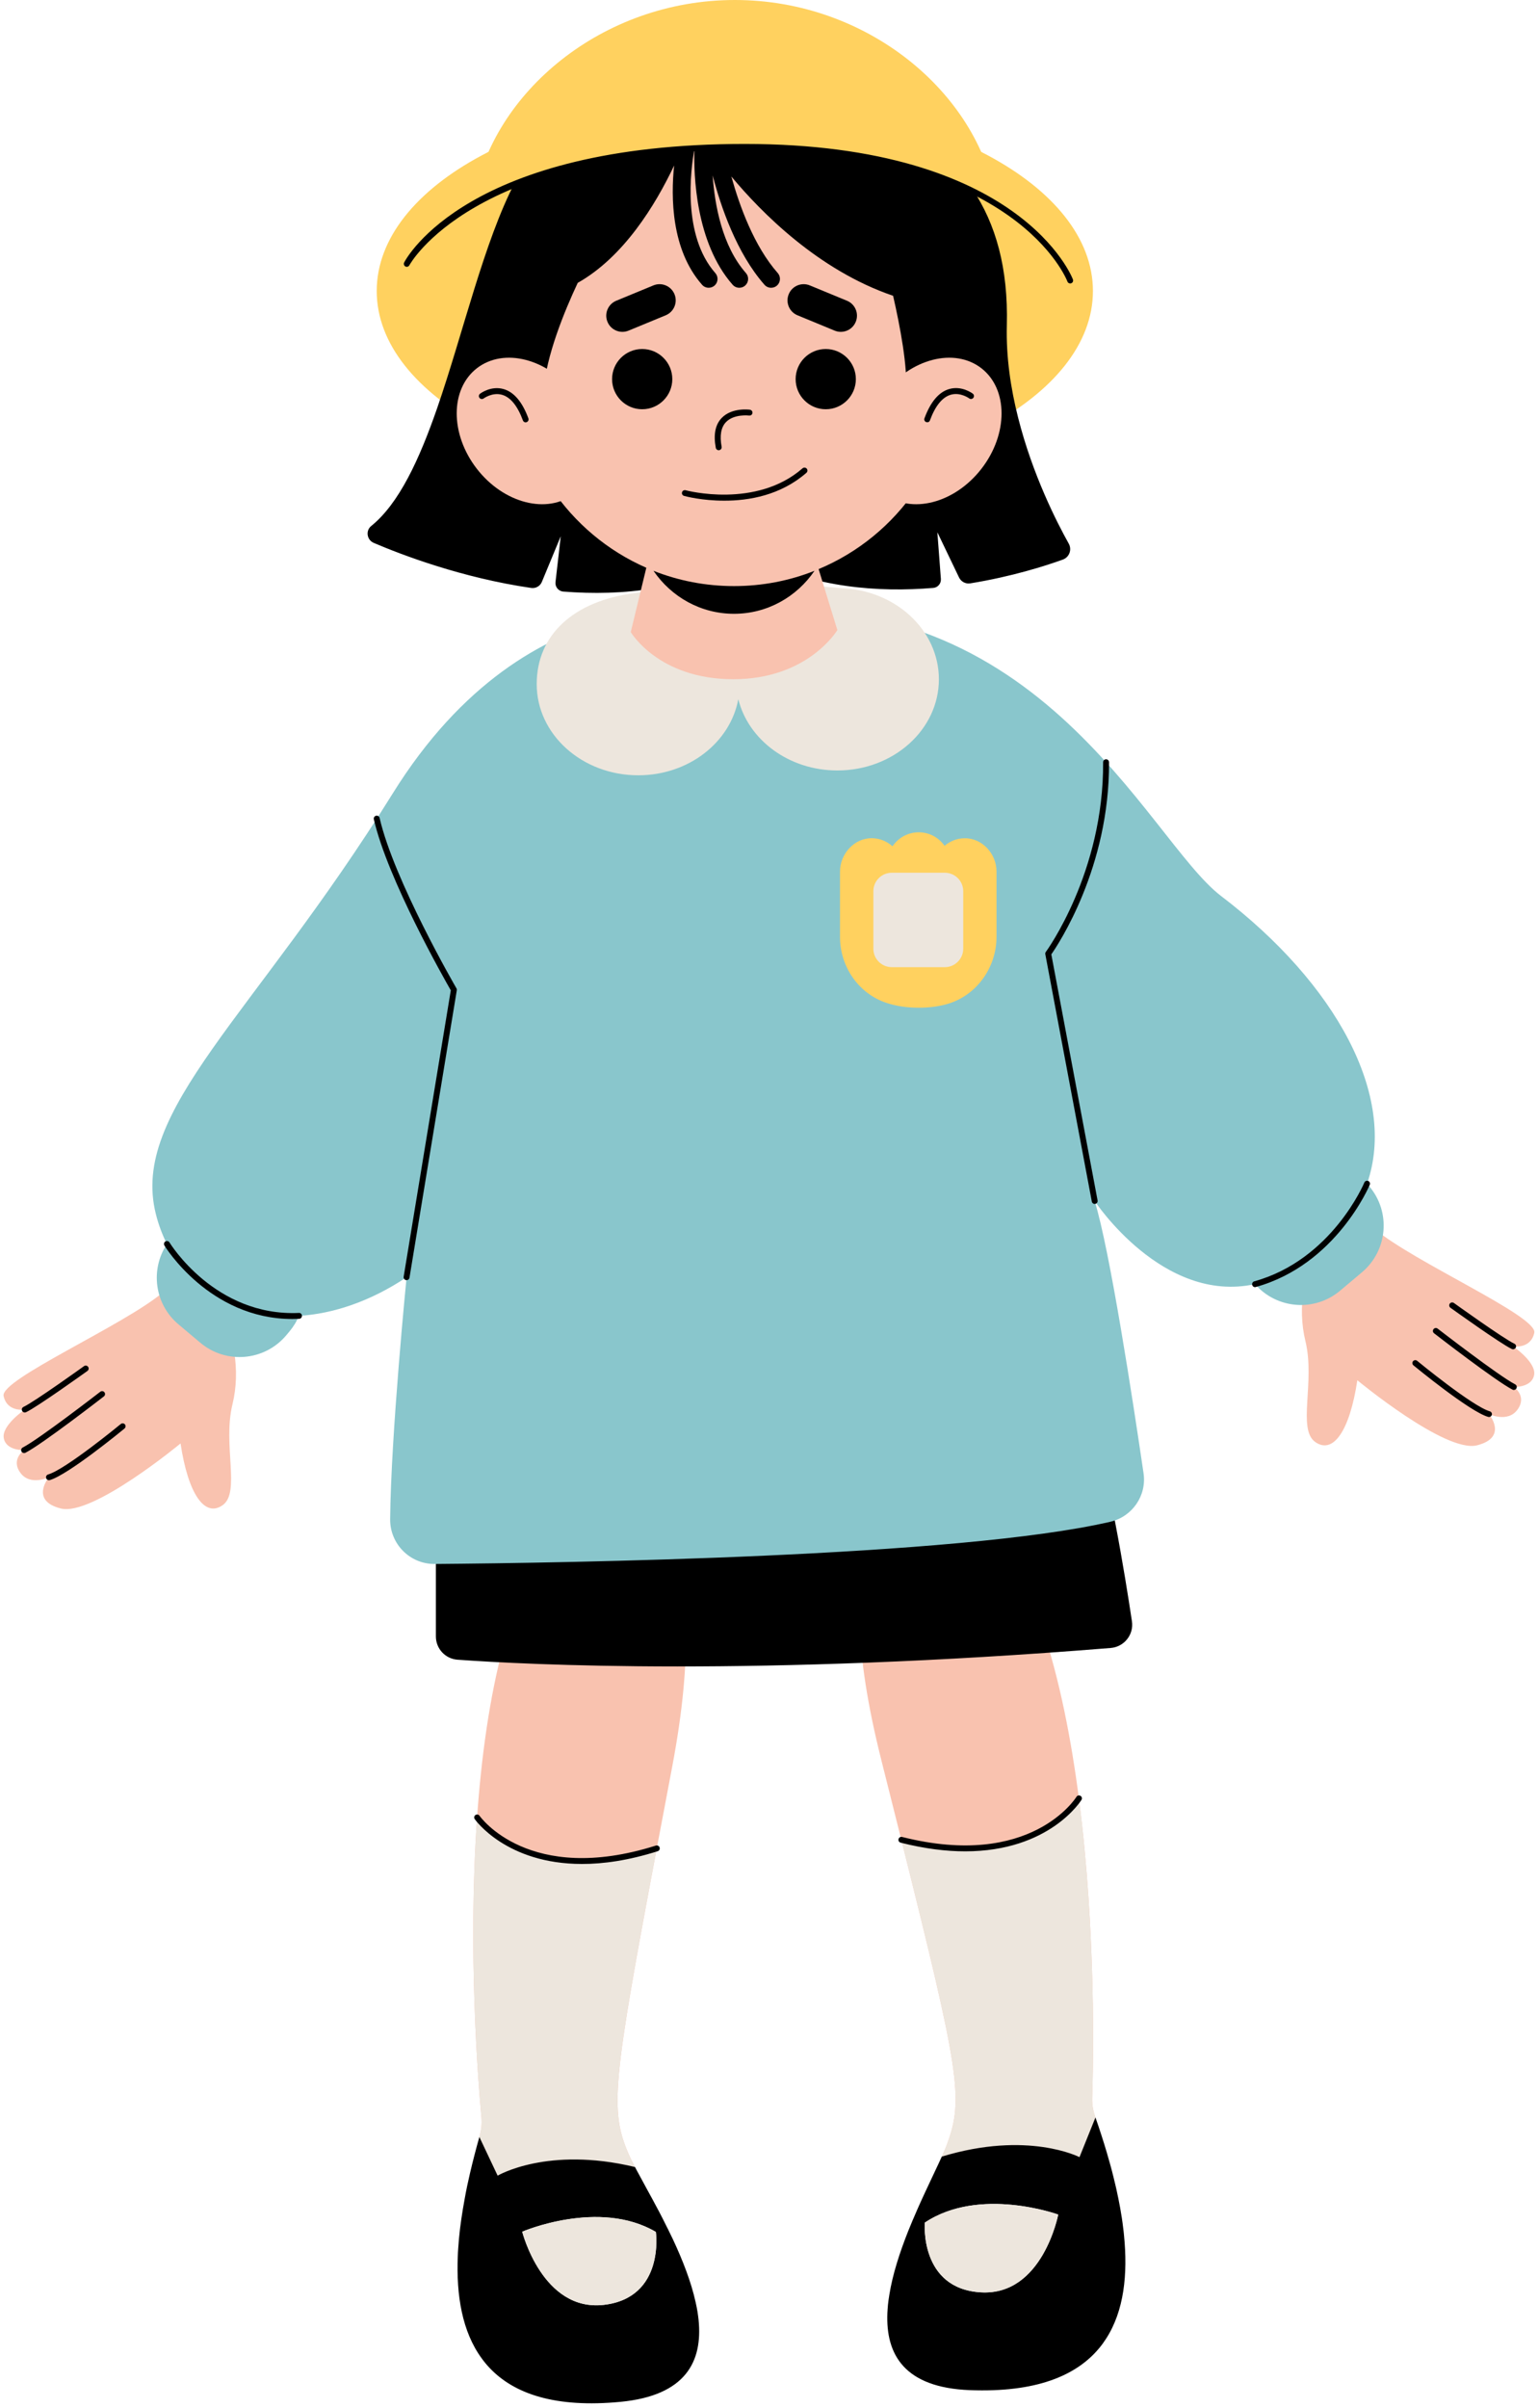
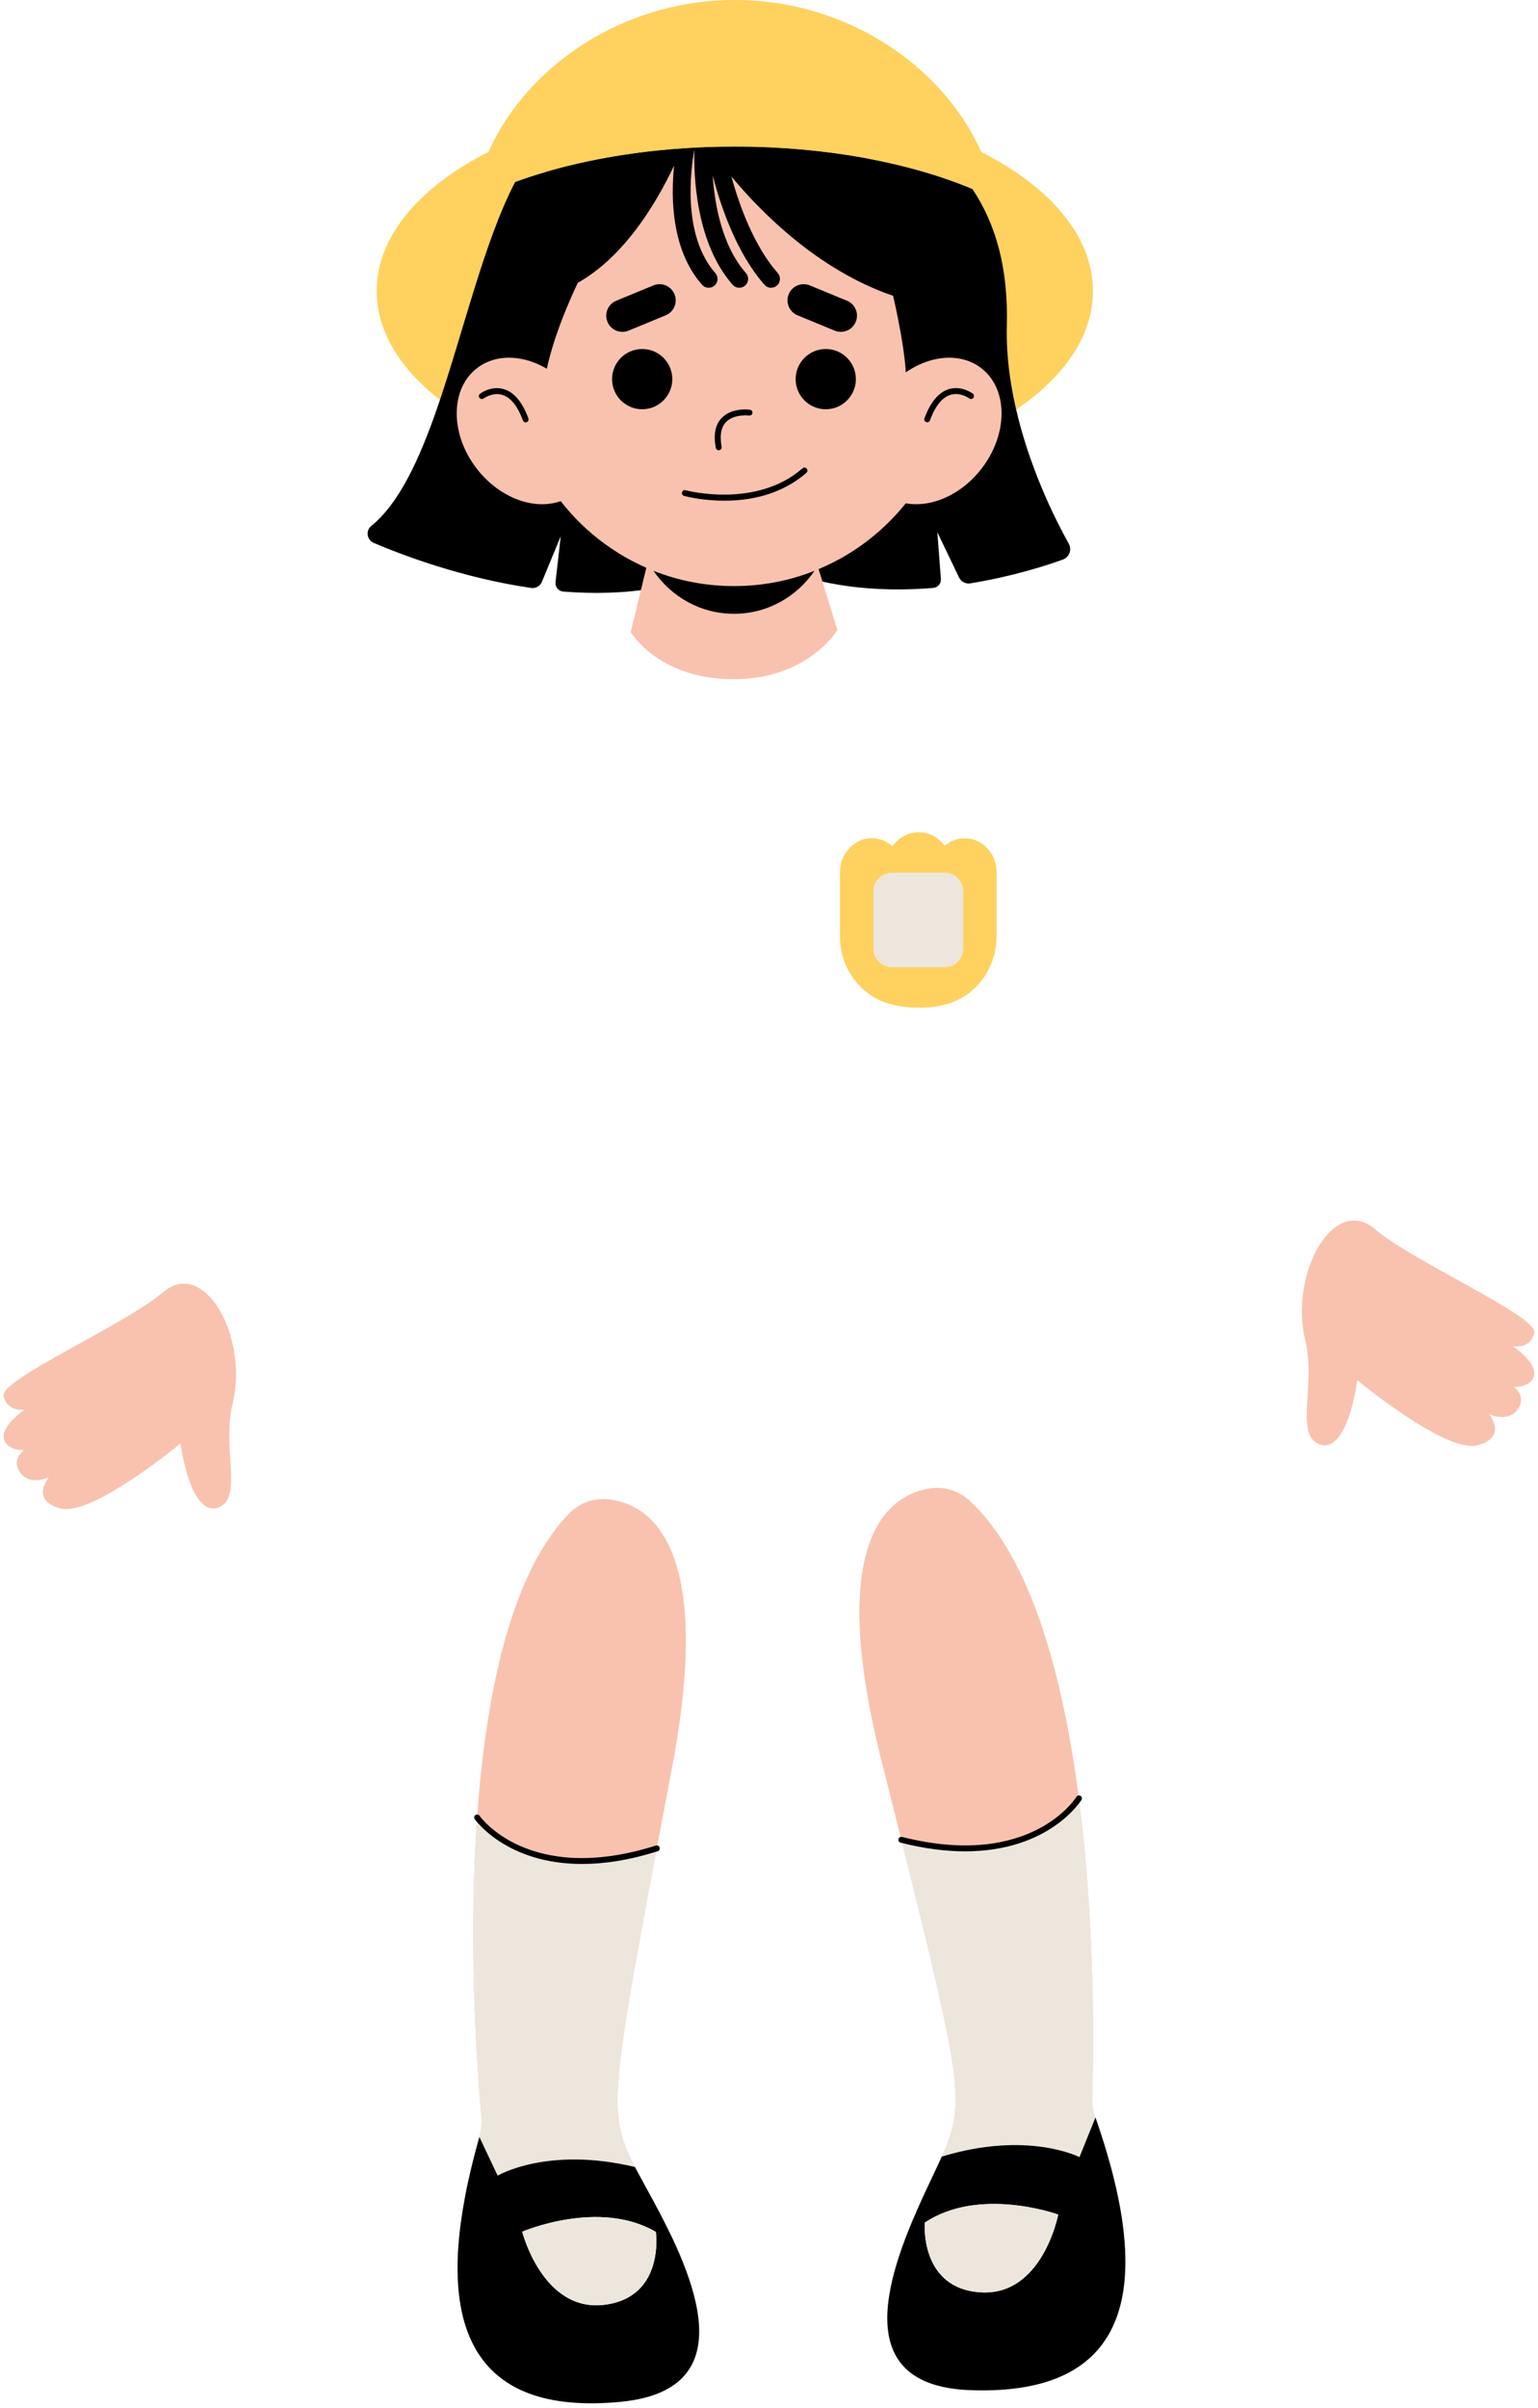
<svg xmlns="http://www.w3.org/2000/svg" height="408.5" preserveAspectRatio="xMidYMid meet" version="1.0" viewBox="-0.6 0.0 261.0 408.5" width="261.0" zoomAndPan="magnify">
  <g id="change1_1">
    <path d="M185.22,358.99c0.03,0.08,0.06,0.16,0.08,0.24l-2.71,6.73c0,0-8.76-4.54-23.37-0.09 c0.2-0.44,0.38-0.84,0.54-1.22c0.16-0.37,0.3-0.72,0.41-1.03c2.78-7.62,1.99-12.32-7.81-51.49c-1.04-4.14-2.18-8.66-3.42-13.62 c-9.53-37.92,1.59-44.95,8.24-46c2.46-0.38,4.97,0.41,6.8,2.11c10.59,9.82,15.9,30.34,18.51,50.48c2.93,22.69,2.45,44.9,2.25,50.85 C184.71,356.99,184.88,358.01,185.22,358.99z M80.81,362.3c-0.03,0.08-0.05,0.16-0.07,0.24l3.1,6.56c0,0,8.48-5.05,23.32-1.46 c-0.23-0.43-0.43-0.82-0.61-1.19c-0.18-0.36-0.34-0.7-0.47-1c-3.22-7.44-2.71-12.18,4.77-51.86c0.79-4.19,1.67-8.77,2.61-13.8 c7.28-38.41-4.23-44.78-10.93-45.44c-2.48-0.23-4.94,0.7-6.66,2.51c-9.99,10.43-14.09,31.22-15.51,51.48 c-1.59,22.82,0.19,44.97,0.74,50.89C81.2,360.27,81.09,361.3,80.81,362.3z" fill="#F9C2AF" />
  </g>
  <g id="change2_2">
    <path d="M185.22,358.99c0.03,0.08,0.06,0.16,0.08,0.24l-2.71,6.73c0,0-8.76-4.54-23.37-0.09 c0.2-0.44,0.38-0.84,0.54-1.22c0.16-0.37,0.29-0.72,0.41-1.03c2.78-7.62,1.99-12.32-7.81-51.49c3.33,0.99,7.68,1.72,13.09,1.53 c8.27-0.28,13.78-4.71,17.04-8.56c2.93,22.69,2.45,44.9,2.25,50.85C184.71,356.99,184.88,358.01,185.22,358.99z M80.81,362.3 c-0.03,0.08-0.05,0.16-0.07,0.24l3.1,6.56c0,0,8.48-5.05,23.32-1.46c-0.23-0.43-0.43-0.82-0.61-1.19c-0.18-0.36-0.33-0.7-0.47-1 c-3.22-7.44-2.71-12.18,4.77-51.86c-3.27,1.18-7.57,2.17-12.98,2.3c-8.27,0.21-14.03-3.89-17.51-7.54 c-1.59,22.82,0.19,44.97,0.74,50.89C81.2,360.27,81.09,361.3,80.81,362.3z" fill="#EDE6DD" />
  </g>
  <g id="change3_1">
    <path d="M190.14,379.18c-0.03-0.39-0.08-0.77-0.13-1.16c-0.13-1.15-0.31-2.3-0.52-3.47c-0.09-0.52-0.19-1.03-0.3-1.55 c-0.23-1.16-0.49-2.31-0.78-3.46c-0.35-1.45-0.75-2.88-1.17-4.31c-0.15-0.51-0.3-1.01-0.46-1.52c-0.16-0.51-0.32-1.01-0.48-1.51 c-0.32-1.01-0.66-2-1-2.97l-2.71,6.73c0,0-8.76-4.54-23.37-0.09c-0.01,0.02-0.02,0.05-0.03,0.07c-0.16,0.37-0.34,0.76-0.54,1.17 c-0.4,0.87-0.86,1.82-1.33,2.83c-0.25,0.53-0.51,1.08-0.77,1.64c-0.14,0.3-0.28,0.62-0.43,0.93c-0.36,0.76-0.71,1.56-1.07,2.37 c-0.23,0.52-0.45,1.05-0.68,1.58c-0.03,0.06-0.06,0.13-0.09,0.2c-0.25,0.6-0.5,1.21-0.75,1.82c-1.42,3.58-2.66,7.35-3.22,10.9 c-0.05,0.29-0.09,0.58-0.13,0.86c-0.07,0.5-0.12,1-0.15,1.49c-0.02,0.23-0.03,0.45-0.04,0.67c-0.3,7.07,2.91,12.67,14.01,13.09 c11.14,0.42,18-2.4,21.92-7.11c0.43-0.51,0.82-1.05,1.18-1.61C190.16,392.03,190.81,385.81,190.14,379.18z M165.88,388.9 c-10.47-0.6-9.54-11.83-9.54-11.83c9.28-6.22,22.64-1.37,22.64-1.37S176.34,389.49,165.88,388.9z M81.16,400.12 c0.39,0.54,0.81,1.05,1.27,1.54c4.19,4.47,11.2,6.88,22.3,5.81c11.06-1.07,13.93-6.85,13.22-13.89c-0.02-0.22-0.05-0.44-0.08-0.67 c-0.06-0.49-0.14-0.98-0.24-1.48c-0.06-0.28-0.11-0.56-0.18-0.85c-0.77-3.51-2.23-7.2-3.86-10.69c-0.29-0.59-0.57-1.19-0.86-1.77 c-0.03-0.07-0.07-0.14-0.1-0.19c-0.26-0.52-0.51-1.03-0.77-1.54c-0.41-0.79-0.8-1.57-1.21-2.3c-0.17-0.3-0.33-0.61-0.48-0.9 c-0.29-0.54-0.58-1.08-0.87-1.59c-0.53-0.98-1.04-1.9-1.49-2.75c-0.22-0.4-0.43-0.78-0.61-1.14c-0.01-0.02-0.02-0.05-0.03-0.07 c-14.85-3.58-23.32,1.46-23.32,1.46l-3.1-6.56c-0.28,0.99-0.56,2-0.82,3.02c-0.13,0.51-0.26,1.02-0.39,1.54 c-0.13,0.52-0.25,1.03-0.37,1.54c-0.34,1.45-0.65,2.9-0.91,4.37c-0.22,1.17-0.41,2.33-0.58,3.5c-0.08,0.53-0.15,1.04-0.21,1.56 c-0.14,1.18-0.25,2.34-0.32,3.49c-0.03,0.39-0.05,0.77-0.06,1.17C76.81,389.4,77.82,395.57,81.16,400.12z M88.02,378.61 c0,0,13.05-5.63,22.68,0.04c0,0,1.59,11.16-8.83,12.37C91.47,392.22,88.02,378.61,88.02,378.61z" fill="inherit" />
  </g>
  <g id="change2_3">
    <path d="M178.98,375.7c0,0-2.64,13.79-13.1,13.2c-10.47-0.6-9.54-11.83-9.54-11.83 C165.62,370.85,178.98,375.7,178.98,375.7z M88.02,378.61c0,0,3.45,13.61,13.85,12.41c10.42-1.21,8.83-12.37,8.83-12.37 C101.08,372.98,88.02,378.61,88.02,378.61z" fill="#EDE6DD" />
  </g>
  <g id="change3_2">
    <path d="M163.19,314.08c-3.19,0-6.83-0.43-10.95-1.47c-0.27-0.07-0.43-0.34-0.36-0.61c0.07-0.27,0.34-0.43,0.61-0.36 c21.91,5.53,29.5-6.68,29.58-6.8c0.14-0.24,0.45-0.32,0.69-0.17c0.24,0.14,0.31,0.45,0.17,0.68 C182.85,305.46,177.53,314.08,163.19,314.08z M111.01,314.06c0.26-0.08,0.41-0.36,0.33-0.63c-0.08-0.26-0.36-0.41-0.63-0.33 c-21.54,6.81-29.85-4.93-29.93-5.05c-0.15-0.23-0.47-0.29-0.69-0.13c-0.23,0.15-0.29,0.46-0.13,0.69c0.07,0.1,5.34,7.61,18.19,7.61 C101.8,316.23,106.07,315.62,111.01,314.06z" fill="inherit" />
  </g>
  <g id="change3_3">
-     <path d="M73.64,249.42c15.87-39.63,107.24-17.87,111.05-7.21c2.88,8.08,5.62,24.99,6.8,32.84c0.34,2.27-1.32,4.34-3.6,4.53 c-60.03,4.86-99.17,2.83-110.85,1.99c-2.07-0.15-3.67-1.87-3.67-3.95v-26.74C73.36,250.39,73.45,249.89,73.64,249.42z" fill="inherit" />
-   </g>
+     </g>
  <g id="change1_2">
    <path d="M232.68,208.49c6.62,5.62,27.7,14.81,27.09,17.62c-0.61,2.81-3.6,2.3-3.6,2.3s3.96,2.68,3.57,4.85 c-0.38,2.17-3.45,2.04-3.45,2.04s2.3,1.53,0.64,3.83s-4.85,0.77-4.85,0.77s3.32,3.96-2.04,5.3c-5.36,1.34-20.3-11.04-20.3-11.04 c-1.28,8.55-4.09,12.64-7.15,10.47c-3.06-2.17,0.02-10.23-1.66-17.11C218.13,216.02,225.75,202.6,232.68,208.49z M27.1,219.21 c-6.62,5.62-27.7,14.81-27.09,17.62c0.61,2.81,3.6,2.3,3.6,2.3s-3.96,2.68-3.57,4.85s3.45,2.04,3.45,2.04s-2.3,1.53-0.64,3.83 c1.66,2.3,4.85,0.77,4.85,0.77s-3.32,3.96,2.04,5.3s20.3-11.04,20.3-11.04c1.28,8.55,4.09,12.64,7.15,10.47 c3.06-2.17-0.02-10.23,1.66-17.11C41.66,226.74,34.04,213.32,27.1,219.21z" fill="#F9C2AF" />
  </g>
  <g id="change3_4">
-     <path d="M252.09,240.4c-0.04,0-0.09-0.01-0.14-0.02c-3.13-0.89-12.3-8.43-12.69-8.75c-0.21-0.18-0.24-0.49-0.07-0.7 c0.18-0.21,0.49-0.24,0.7-0.07c0.09,0.08,9.4,7.73,12.33,8.57c0.27,0.08,0.42,0.35,0.34,0.62C252.5,240.25,252.3,240.4,252.09,240.4 z M256.74,235.53c0.13-0.25,0.03-0.55-0.21-0.67c-2.78-1.43-13.05-9.38-13.16-9.46c-0.22-0.17-0.53-0.13-0.7,0.09 c-0.17,0.22-0.13,0.53,0.09,0.7c0.43,0.33,10.45,8.09,13.31,9.56c0.07,0.04,0.15,0.06,0.23,0.06 C256.48,235.8,256.66,235.7,256.74,235.53z M256.63,228.62c0.12-0.25,0.01-0.55-0.24-0.66c-1.81-0.84-10.18-6.85-10.26-6.91 c-0.22-0.16-0.54-0.11-0.7,0.11s-0.11,0.54,0.11,0.7c0.35,0.25,8.53,6.12,10.42,7c0.07,0.03,0.14,0.05,0.21,0.05 C256.36,228.91,256.54,228.8,256.63,228.62z M7.84,251.1c3.13-0.89,12.3-8.43,12.69-8.75c0.21-0.18,0.24-0.49,0.07-0.7 c-0.17-0.21-0.49-0.24-0.7-0.07c-0.09,0.08-9.4,7.73-12.33,8.56c-0.27,0.08-0.42,0.35-0.34,0.62c0.06,0.22,0.26,0.36,0.48,0.36 C7.74,251.12,7.79,251.11,7.84,251.1z M3.72,246.46c2.86-1.47,12.89-9.23,13.31-9.56c0.22-0.17,0.26-0.48,0.09-0.7 c-0.17-0.22-0.48-0.26-0.7-0.09c-0.1,0.08-10.38,8.03-13.16,9.46c-0.25,0.13-0.34,0.43-0.22,0.67c0.09,0.17,0.26,0.27,0.44,0.27 C3.56,246.52,3.64,246.5,3.72,246.46z M3.82,239.58c1.89-0.88,10.07-6.75,10.42-7c0.22-0.16,0.28-0.47,0.11-0.7 c-0.16-0.22-0.47-0.28-0.7-0.11c-0.08,0.06-8.45,6.07-10.26,6.91c-0.25,0.12-0.36,0.41-0.24,0.66c0.08,0.18,0.27,0.29,0.45,0.29 C3.68,239.63,3.76,239.61,3.82,239.58z" fill="inherit" />
-   </g>
+     </g>
  <g id="change4_1">
-     <path d="M230.52,215.85l-3.71,3.12c-4.32,3.63-10.74,3.12-14.44-1.12c-15.68,3.43-27.21-14.11-27.21-14.11 c2.58,8.27,6.54,34.17,8.3,46.19c0.56,3.8-1.9,7.37-5.64,8.24c-25.75,5.97-92.61,6.98-114.64,7.16c-4.21,0.03-7.61-3.39-7.57-7.6 c0.13-14.37,2.79-41.05,2.79-41.05c-6.14,4.1-12.44,6.2-18.26,6.56c-0.39,0.93-0.93,1.81-1.61,2.63l-0.56,0.67 c-3.68,4.37-10.2,4.93-14.57,1.26l-3.71-3.12c-4.07-3.42-4.83-9.3-1.96-13.63c-0.78-1.56-1.42-3.25-1.88-5.08 c-4.43-17.54,16.68-33.53,40.17-71.32c23.49-37.79,55.53-30.51,55.53-30.51c53.83-7.36,72.37,38.2,85.07,47.87 c19.5,14.86,29.93,33.94,24.77,48.8l0.4,0.48C235.46,205.65,234.89,212.17,230.52,215.85z" fill="#89C6CC" />
-   </g>
+     </g>
  <g id="change5_2">
    <path d="M184.87,49.37c0,17.96-27.21,32.52-60.77,32.52S63.33,67.33,63.33,49.37c0-17.96,27.21-32.52,60.77-32.52 S184.87,31.41,184.87,49.37z" fill="#FFD15F" />
  </g>
  <g id="change3_5">
    <path d="M179.75,94.94c-2.91,1.05-8.62,2.88-15.71,4.03c-0.78,0.12-1.55-0.29-1.89-1l-3.68-7.67l0.6,7.93 c0.05,0.76-0.51,1.44-1.28,1.51c-9.34,0.78-20.12-0.03-29.91-4.97c-0.54-0.27-1.05-0.63-1.53-1.05c-0.38,0.29-0.76,0.56-1.15,0.79 c-9.23,5.49-20.06,6.65-30.22,5.85c-0.81-0.07-1.4-0.8-1.31-1.6l0.89-7.78l-3.21,7.75c-0.29,0.7-1.02,1.12-1.78,1.02 c-11.77-1.71-21.98-5.61-26.75-7.65c-1.16-0.5-1.41-2.06-0.43-2.86c4.74-3.82,8.18-11.31,11.2-20.01 c4.43-12.8,7.94-28.22,13.24-38.37c10.29-3.76,23.22-5.99,37.27-5.99c15.47,0,29.58,2.71,40.31,7.18c3.99,5.97,6.1,13.44,5.85,23.14 c-0.14,5.37,0.66,10.71,1.91,15.64c2.45,9.74,6.62,17.86,8.6,21.4C181.34,93.26,180.86,94.54,179.75,94.94z" fill="inherit" />
  </g>
  <g id="change2_4">
-     <path d="M158.73,115.24c0,8.55-7.72,15.47-17.23,15.47c-8.22,0-15.09-5.17-16.81-12.09 c-1.36,7.33-8.43,12.91-16.98,12.91c-9.52,0-17.23-6.93-17.23-15.47c0-8.36,6.26-14.1,16.61-15.44l16.82-2.47l18.16,1.62l-0.01,0.01 C151.3,100.05,158.73,106.86,158.73,115.24z" fill="#EDE6DD" />
-   </g>
+     </g>
  <g id="change1_3">
    <path d="M138.32,96.55l3.18,10.34c0,0-4.94,8.34-17.66,8.34c-12.72,0-17.4-8-17.4-8l2.64-10.91 c-13.17-5.75-22.38-18.89-22.38-34.18c0-20.59,16.68-37.28,37.27-37.28c20.59,0,37.28,16.69,37.28,37.28 C161.24,77.65,151.78,90.93,138.32,96.55z" fill="#F9C2AF" />
  </g>
  <g id="change3_6">
    <path d="M153.15,66.35c0.29-4.14-0.99-10.92-2.19-16.17c-12.7-4.32-22.41-14.18-27.45-20.24c1.38,4.98,3.85,11.82,7.88,16.39 c0.54,0.62,0.48,1.57-0.14,2.12c-0.28,0.25-0.64,0.37-0.99,0.37c-0.42,0-0.83-0.17-1.13-0.51c-4.71-5.35-7.41-13.23-8.79-18.55 c0.34,4.94,1.58,11.95,5.65,16.57c0.54,0.62,0.48,1.57-0.14,2.12c-0.28,0.25-0.64,0.37-0.99,0.37c-0.42,0-0.83-0.17-1.13-0.51 c-6.32-7.18-6.62-18.77-6.49-23c-0.64,3.53-2.08,14.62,3.55,21.02c0.55,0.62,0.49,1.57-0.13,2.12c-0.29,0.25-0.64,0.37-1,0.37 c-0.41,0-0.83-0.17-1.12-0.51c-5.24-5.94-5.3-14.85-4.74-20.23c-3.19,6.74-8.57,15.52-16.36,19.91c-2.3,4.9-5.35,12.37-5.82,18.36 c0,0-13.1-7.24-10.29-16.81c0.76-6.71,4.76-14.37,10.68-20.37c0,0,0-0.01,0.01-0.01c9.31-2.72,20.3-4.29,32.08-4.29 c7.78,0,15.22,0.69,22.06,1.93c5.69,3.45,9.29,8.76,11.53,13.63c1.64,2.6,3,6.47,3.55,11.8c0,0.02,0,0.03,0,0.03 C163.2,71.53,152.64,73.83,153.15,66.35z" fill="inherit" />
  </g>
  <g id="change1_4">
    <path d="M96.86,66.7c4.56,5.88,4.55,13.52-0.01,17.06c-4.57,3.54-11.97,1.65-16.53-4.23 c-4.56-5.88-4.55-13.52,0.01-17.06C84.9,58.93,92.3,60.82,96.86,66.7z M149.41,66.7c-4.56,5.88-4.55,13.52,0.01,17.06 c4.57,3.54,11.97,1.65,16.53-4.23c4.56-5.88,4.55-13.52-0.01-17.06C161.37,58.93,153.97,60.82,149.41,66.7z" fill="#F9C2AF" />
  </g>
  <g id="change3_7">
    <path d="M137.62,96.84c-3.01,4.41-8,7.29-13.66,7.29c-5.66,0-10.65-2.88-13.66-7.29c4.23,1.68,8.84,2.59,13.66,2.59 C128.78,99.43,133.39,98.52,137.62,96.84z M139.53,59.21c-2.82,0-5.11,2.29-5.11,5.11c0,2.82,2.29,5.11,5.11,5.11 s5.11-2.29,5.11-5.11C144.64,61.5,142.35,59.21,139.53,59.21z M108.38,59.21c-2.82,0-5.11,2.29-5.11,5.11 c0,2.82,2.29,5.11,5.11,5.11s5.11-2.29,5.11-5.11C113.49,61.5,111.2,59.21,108.38,59.21z M121.46,76.37 c0.27-0.05,0.45-0.31,0.4-0.58c-0.35-1.88-0.11-3.28,0.73-4.17c1.37-1.44,3.92-1.12,3.94-1.12c0.27,0.03,0.53-0.15,0.56-0.43 c0.04-0.27-0.15-0.52-0.43-0.56c-0.13-0.02-3.08-0.4-4.8,1.41c-1.08,1.13-1.41,2.83-0.99,5.05c0.04,0.24,0.25,0.41,0.49,0.41 C121.39,76.37,121.43,76.37,121.46,76.37z M136.25,80.21c0.21-0.18,0.23-0.5,0.05-0.71c-0.18-0.21-0.5-0.23-0.71-0.05 c-7.87,6.89-19.72,3.76-19.84,3.72c-0.27-0.07-0.54,0.08-0.61,0.35c-0.07,0.27,0.08,0.54,0.35,0.61c0.24,0.07,3.04,0.81,6.8,0.81 C126.49,84.95,131.88,84.03,136.25,80.21z M144.62,54.6L144.62,54.6c0.58-1.4-0.09-3.01-1.49-3.58l-6.3-2.6 c-1.4-0.58-3.01,0.09-3.58,1.49v0c-0.58,1.4,0.09,3.01,1.49,3.58l6.3,2.6C142.44,56.67,144.05,56,144.62,54.6z M106.07,56.09 l6.3-2.6c1.4-0.58,2.07-2.18,1.49-3.58v0c-0.58-1.4-2.18-2.07-3.58-1.49l-6.3,2.6c-1.4,0.58-2.07,2.18-1.49,3.58v0 C103.06,56,104.67,56.67,106.07,56.09z M88.77,71.62c0.26-0.1,0.39-0.38,0.3-0.64c-1.03-2.79-2.44-4.46-4.2-4.97 c-2.14-0.62-3.94,0.73-4.01,0.79c-0.22,0.17-0.26,0.48-0.09,0.7c0.17,0.22,0.48,0.26,0.7,0.1c0.02-0.01,1.49-1.1,3.14-0.62 c1.44,0.42,2.62,1.89,3.53,4.35c0.07,0.2,0.27,0.33,0.47,0.33C88.65,71.65,88.71,71.64,88.77,71.62z M157.21,71.32 c0.91-2.47,2.1-3.93,3.53-4.35c1.65-0.48,3.12,0.61,3.14,0.62c0.22,0.17,0.53,0.12,0.7-0.1c0.17-0.22,0.13-0.53-0.09-0.7 c-0.08-0.06-1.87-1.41-4.01-0.79c-1.76,0.51-3.17,2.18-4.2,4.97c-0.1,0.26,0.04,0.55,0.3,0.64c0.06,0.02,0.12,0.03,0.17,0.03 C156.95,71.65,157.14,71.53,157.21,71.32z" fill="inherit" />
  </g>
  <g id="change5_3">
    <path d="M168.39,33.87c-1.26-0.64-2.59-1.24-3.98-1.82c-5.33-2.23-11.5-4.01-18.25-5.25 c-6.84-1.24-14.28-1.93-22.06-1.93c-11.78,0-22.77,1.57-32.08,4.29c-0.01,0-0.01,0.01-0.01,0.01c-1.79,0.52-3.52,1.08-5.18,1.69 c-2.5,0.91-4.85,1.92-7.01,3C82.95,15.75,101.58,0,124.1,0C146.63,0,165.27,15.75,168.39,33.87z" fill="#FFD15F" />
  </g>
  <g>
    <g id="change5_1">
      <path d="M168.51,147.84l0,3.28v7.79c0,5.31-3.47,10.13-8.61,11.49c-1.32,0.35-2.84,0.56-4.59,0.56 c-2.12,0-3.92-0.31-5.44-0.81c-4.79-1.57-7.92-6.17-7.92-11.2v-7.82v-3.28c0-3.01,2.46-5.71,5.46-5.65 c1.32,0.02,2.5,0.54,3.42,1.35c0.01,0.01,0.04,0.01,0.05-0.01c0.97-1.41,2.59-2.34,4.43-2.34c1.8,0,3.39,0.89,4.36,2.26 c0.01,0.02,0.03,0.02,0.05,0.01c0.92-0.77,2.09-1.26,3.39-1.26C166.09,142.17,168.51,144.87,168.51,147.84z" fill="#FFD15F" />
    </g>
    <g id="change2_1">
      <path d="M159.73,164.08h-8.99c-1.73,0-3.13-1.4-3.13-3.13v-9.76c0-1.73,1.4-3.13,3.13-3.13h8.99 c1.73,0,3.13,1.4,3.13,3.13v9.76C162.86,162.68,161.46,164.08,159.73,164.08z" fill="#EDE6DD" />
    </g>
  </g>
  <g id="change3_8">
-     <path d="M181.01,48.09c-0.21,0-0.4-0.13-0.47-0.33c-0.08-0.22-8.6-22.34-54.77-22.34c-46.21,0-56.79,19.39-56.9,19.58 c-0.13,0.24-0.43,0.34-0.67,0.21c-0.24-0.13-0.34-0.43-0.22-0.67c0.42-0.82,10.89-20.12,57.79-20.12c46.94,0,55.63,22.77,55.71,23 c0.09,0.26-0.04,0.55-0.3,0.64C181.12,48.08,181.07,48.09,181.01,48.09z M185.26,204.24c0.27-0.05,0.45-0.31,0.4-0.58l-7.85-41.75 c1.17-1.68,9.9-14.76,9.79-32.6c0-0.28-0.23-0.5-0.5-0.5c0,0,0,0,0,0c-0.28,0-0.5,0.23-0.5,0.5c0.12,18.69-9.62,32.05-9.72,32.18 c-0.08,0.11-0.12,0.25-0.09,0.39l7.89,41.96c0.04,0.24,0.25,0.41,0.49,0.41C185.2,204.25,185.23,204.24,185.26,204.24z M68.89,216.76L76.92,168c0.02-0.11,0-0.23-0.06-0.33c-0.11-0.18-10.6-18.3-13.04-28.9c-0.06-0.27-0.33-0.44-0.6-0.38 c-0.27,0.06-0.44,0.33-0.38,0.6c2.35,10.21,12.02,27.21,13.06,29.02l-8,48.59c-0.04,0.27,0.14,0.53,0.41,0.57 c0.03,0,0.05,0.01,0.08,0.01C68.64,217.18,68.85,217.01,68.89,216.76z M212.51,218.34c13.64-3.78,19.28-17.21,19.34-17.34 c0.1-0.26-0.02-0.55-0.27-0.65c-0.25-0.1-0.55,0.02-0.65,0.27c-0.05,0.13-5.52,13.11-18.68,16.76c-0.27,0.07-0.42,0.35-0.35,0.62 c0.06,0.22,0.26,0.37,0.48,0.37C212.42,218.36,212.46,218.35,212.51,218.34z M50.16,223.74c0.28-0.01,0.49-0.25,0.48-0.52 c-0.01-0.28-0.24-0.51-0.52-0.48c-14.25,0.63-21.88-11.83-21.96-11.96c-0.14-0.24-0.45-0.31-0.69-0.17 c-0.24,0.14-0.31,0.45-0.17,0.69c0.08,0.13,7.62,12.47,21.73,12.47C49.4,223.76,49.78,223.76,50.16,223.74z" fill="inherit" />
-   </g>
+     </g>
</svg>